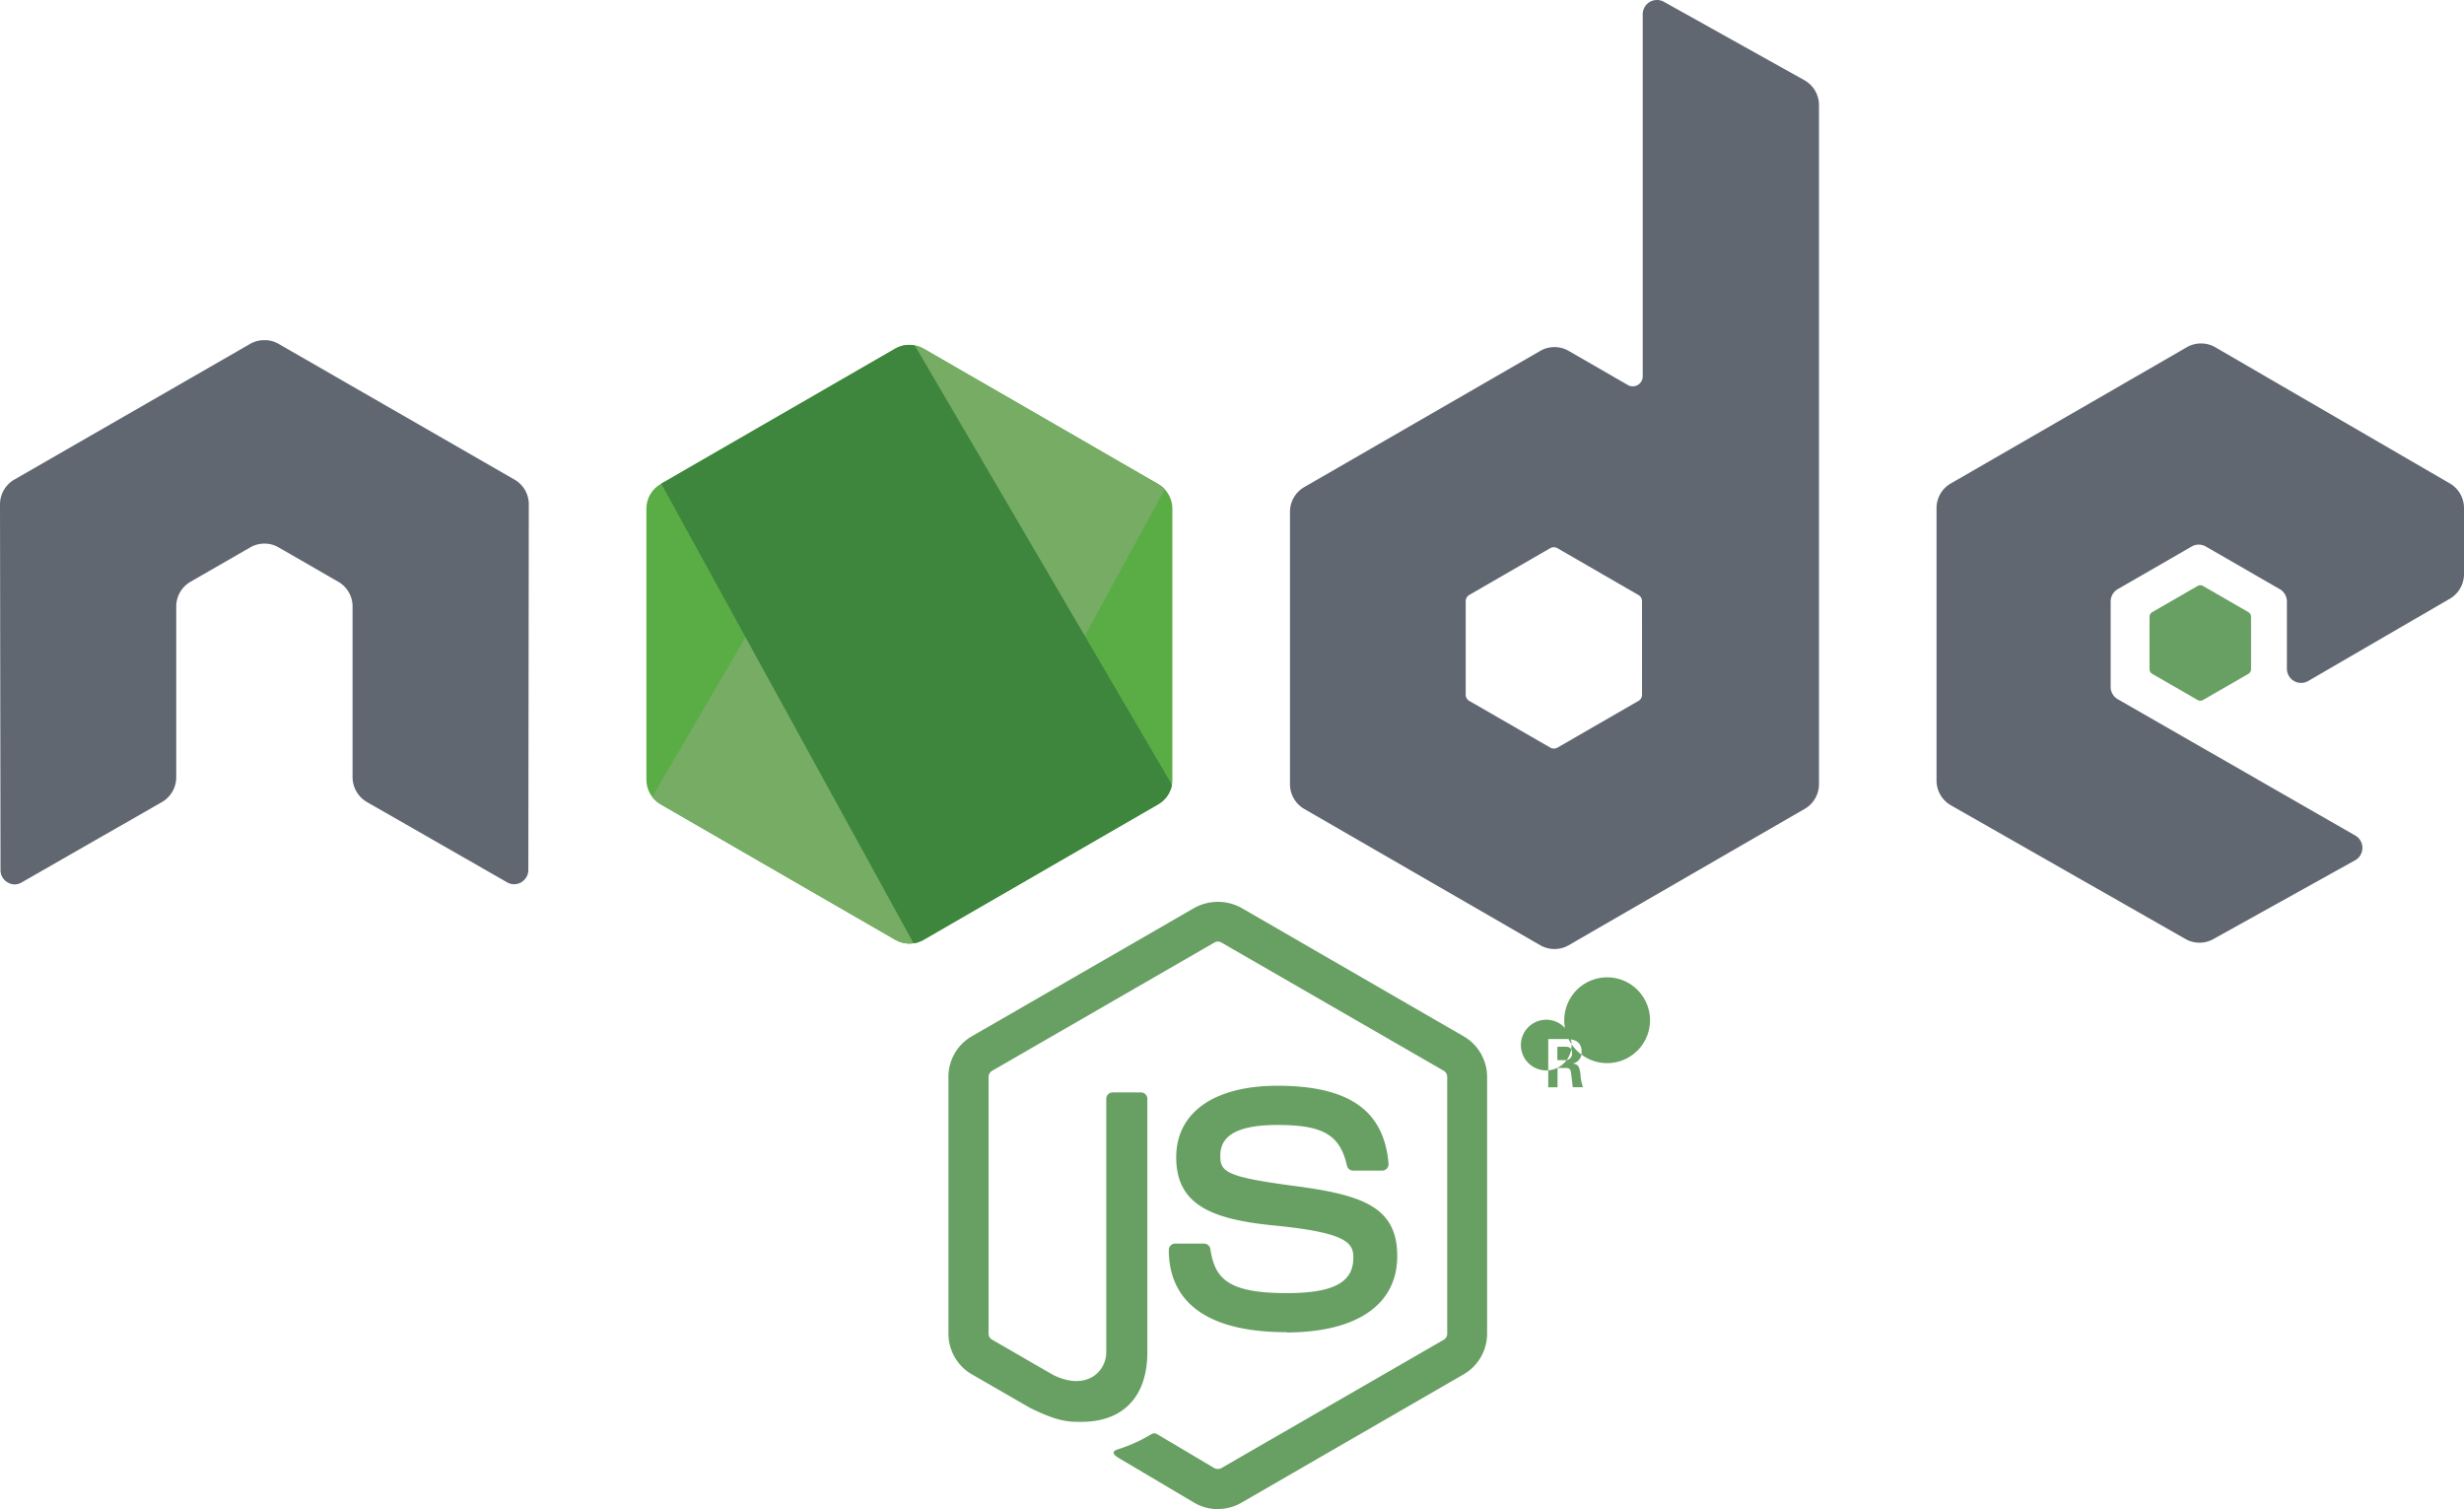
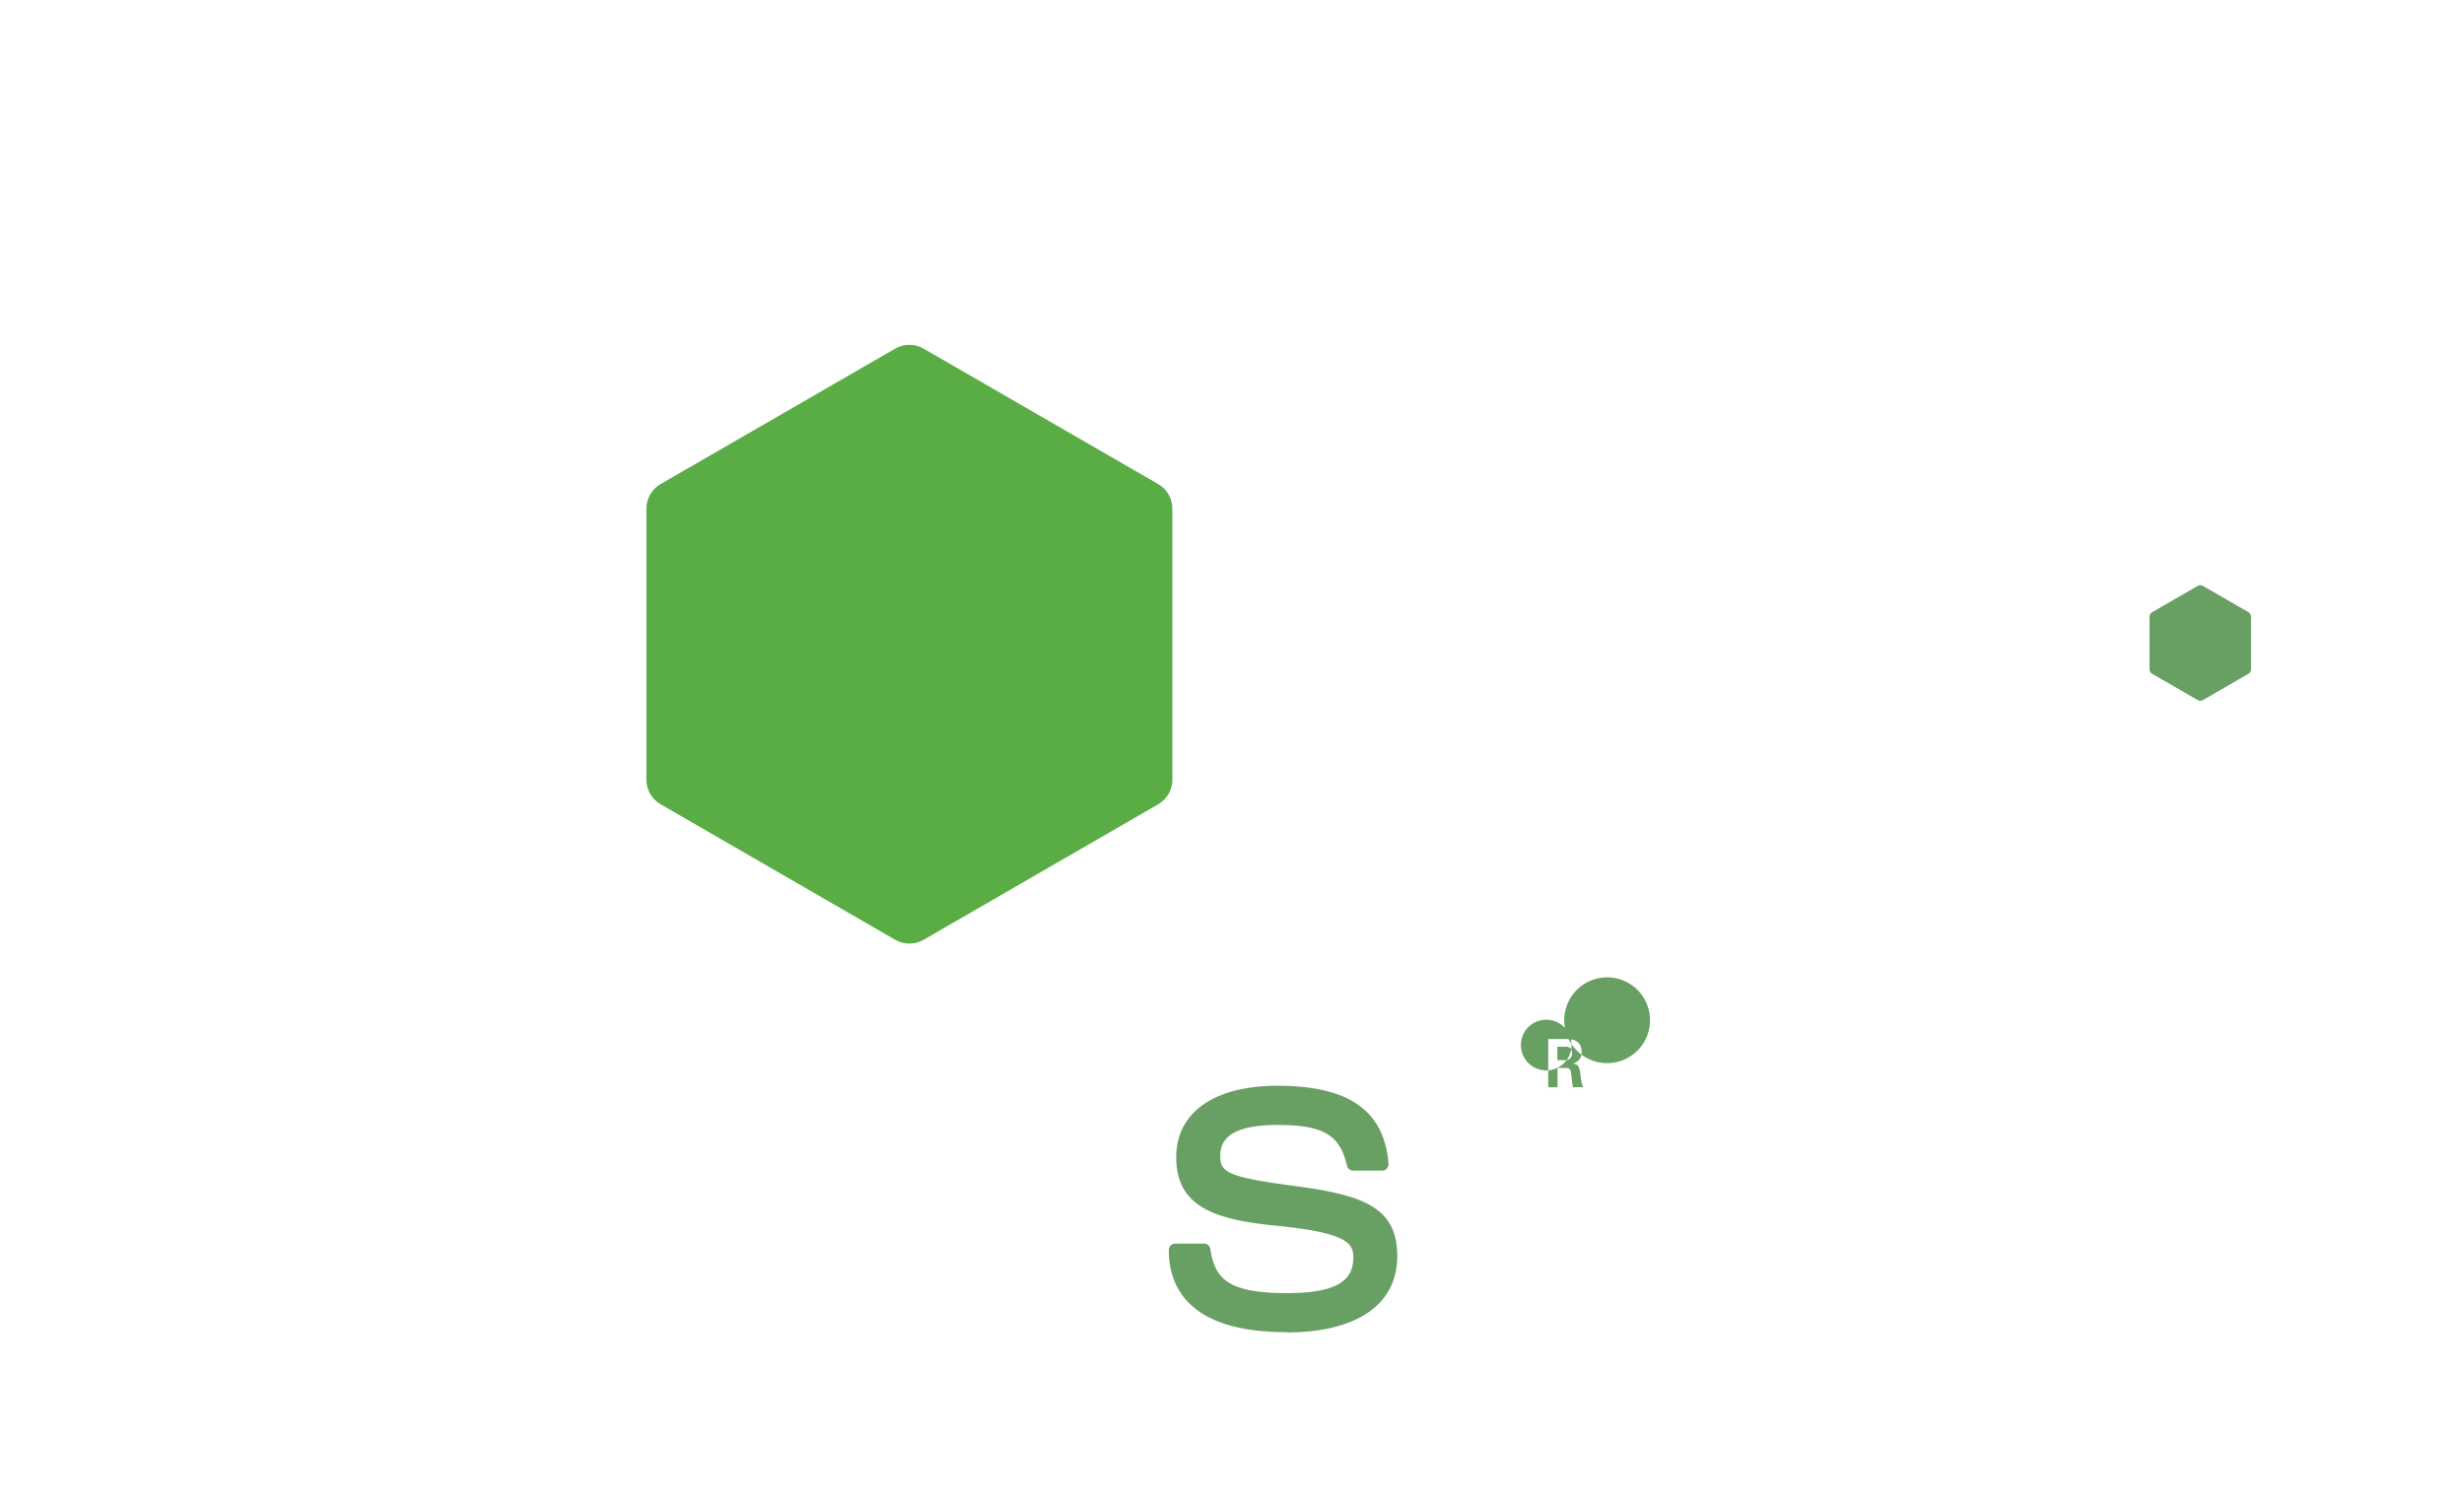
<svg xmlns="http://www.w3.org/2000/svg" width="442.37" height="270.93" viewBox="0 0 442.37 270.93">
  <defs>
    <clipPath id="clip-path">
      <path id="Path_779" data-name="Path 779" d="M239.03,226.6,196.9,250.922a5.085,5.085,0,0,0-2.546,4.406V304A5.084,5.084,0,0,0,196.9,308.4l42.133,24.336a5.1,5.1,0,0,0,5.09,0L286.249,308.4a5.1,5.1,0,0,0,2.54-4.406V255.328a5.085,5.085,0,0,0-2.55-4.406L244.119,226.6a5.123,5.123,0,0,0-5.1,0" />
    </clipPath>
    <linearGradient id="linear-gradient" x1="-0.847" y1="-1.034" x2="-0.838" y2="-1.034" gradientUnits="objectBoundingBox">
      <stop offset="0.3" stop-color="#3e863d" />
      <stop offset="0.5" stop-color="#55934f" />
      <stop offset="0.8" stop-color="#5aad45" />
    </linearGradient>
    <clipPath id="clip-path-2">
-       <path id="Path_781" data-name="Path 781" d="M195.4,307.086a5.1,5.1,0,0,0,1.5,1.316l36.14,20.875,6.02,3.46a5.107,5.107,0,0,0,2.934.665,5.2,5.2,0,0,0,1-.183l44.434-81.36a5.039,5.039,0,0,0-1.184-.94l-27.586-15.93-14.582-8.39a5.317,5.317,0,0,0-1.32-.53Zm0,0" />
-     </clipPath>
+       </clipPath>
    <linearGradient id="linear-gradient-2" x1="-0.742" y1="-0.932" x2="-0.737" y2="-0.932" gradientUnits="objectBoundingBox">
      <stop offset="0.57" stop-color="#3e863d" />
      <stop offset="0.72" stop-color="#619857" />
      <stop offset="1" stop-color="#76ac64" />
    </linearGradient>
    <clipPath id="clip-path-3">
-       <path id="Path_783" data-name="Path 783" d="M241.066,225.953a5.14,5.14,0,0,0-2.035.652l-42.01,24.247,45.3,82.51a5.052,5.052,0,0,0,1.81-.624l42.13-24.336a5.1,5.1,0,0,0,2.46-3.476l-46.18-78.89a5.29,5.29,0,0,0-1.03-.1c-.14,0-.28.007-.42.02" />
+       <path id="Path_783" data-name="Path 783" d="M241.066,225.953l-42.01,24.247,45.3,82.51a5.052,5.052,0,0,0,1.81-.624l42.13-24.336a5.1,5.1,0,0,0,2.46-3.476l-46.18-78.89a5.29,5.29,0,0,0-1.03-.1c-.14,0-.28.007-.42.02" />
    </clipPath>
    <linearGradient id="linear-gradient-3" x1="-2.148" y1="-2.103" x2="-2.138" y2="-2.103" gradientUnits="objectBoundingBox">
      <stop offset="0.16" stop-color="#6bbf47" />
      <stop offset="0.38" stop-color="#79b461" />
      <stop offset="0.47" stop-color="#75ac64" />
      <stop offset="0.7" stop-color="#659e5a" />
      <stop offset="0.9" stop-color="#3e863d" />
    </linearGradient>
  </defs>
  <g id="node" transform="translate(0 0)">
-     <path id="Path_774" data-name="Path 774" d="M218.647,270.93a8.409,8.409,0,0,1-4.19-1.12l-13.337-7.9c-1.992-1.114-1.02-1.508-.363-1.735a26.927,26.927,0,0,0,6.03-2.75,1.012,1.012,0,0,1,.993.07l10.246,6.08a1.352,1.352,0,0,0,1.238,0l39.95-23.06a1.26,1.26,0,0,0,.61-1.08v-46.1a1.283,1.283,0,0,0-.618-1.1L219.272,169.2a1.229,1.229,0,0,0-1.23,0l-39.926,23.04a1.273,1.273,0,0,0-.633,1.09v46.1a1.231,1.231,0,0,0,.62,1.07l10.94,6.32c5.94,2.97,9.57-.53,9.57-4.05v-45.5a1.14,1.14,0,0,1,1.16-1.15h5.06a1.144,1.144,0,0,1,1.15,1.15v45.52c0,7.92-4.32,12.47-11.83,12.47-2.31,0-4.13,0-9.21-2.5l-10.48-6.04a8.447,8.447,0,0,1-4.19-7.29v-46.1a8.4,8.4,0,0,1,4.19-7.28l39.99-23.07a8.76,8.76,0,0,1,8.4,0l39.94,23.08a8.428,8.428,0,0,1,4.19,7.28v46.1a8.452,8.452,0,0,1-4.19,7.28l-39.94,23.07a8.4,8.4,0,0,1-4.21,1.12" fill="#689f63" />
    <path id="Path_775" data-name="Path 775" d="M230.987,239.164c-17.48,0-21.145-8.024-21.145-14.754A1.149,1.149,0,0,1,211,223.26h5.16a1.155,1.155,0,0,1,1.14.978c.78,5.258,3.1,7.91,13.67,7.91,8.42,0,12-1.9,12-6.367,0-2.57-1.02-4.48-14.1-5.76-10.94-1.08-17.7-3.49-17.7-12.24,0-8.06,6.8-12.86,18.19-12.86,12.79,0,19.13,4.44,19.93,13.98a1.164,1.164,0,0,1-1.16,1.26h-5.19a1.146,1.146,0,0,1-1.12-.9c-1.25-5.53-4.27-7.3-12.48-7.3-9.19,0-10.26,3.2-10.26,5.6,0,2.91,1.26,3.76,13.66,5.4,12.28,1.63,18.11,3.93,18.11,12.56,0,8.7-7.26,13.69-19.92,13.69m48.66-48.89h1.34a1.164,1.164,0,0,0,1.31-1.22c0-1.18-.81-1.18-1.26-1.18H279.6Zm-1.63-3.78h2.97c1.02,0,3.02,0,3.02,2.28a1.985,1.985,0,0,1-1.63,2.12c1.19.08,1.27.86,1.43,1.96a8.43,8.43,0,0,0,.45,2.28h-1.83c-.05-.4-.33-2.6-.33-2.72-.12-.49-.29-.73-.9-.73h-1.51v3.46h-1.67Zm-3.57,4.3a4.55,4.55,0,1,0-.01-.01m14.16.03a7.7,7.7,0,1,0-.01,0" fill="#689f63" />
-     <path id="Path_776" data-name="Path 776" d="M94.936,90.55a5.115,5.115,0,0,0-2.558-4.445L50.022,61.735a4.946,4.946,0,0,0-2.328-.67h-.438a5.032,5.032,0,0,0-2.34.67L2.562,86.105A5.154,5.154,0,0,0,0,90.555L.093,156.2a2.52,2.52,0,0,0,1.27,2.21,2.42,2.42,0,0,0,2.54,0l25.18-14.42a5.164,5.164,0,0,0,2.56-4.44V108.88a5.1,5.1,0,0,1,2.555-4.43l10.72-6.174a5.086,5.086,0,0,1,2.56-.688,5,5,0,0,1,2.544.687l10.715,6.172a5.1,5.1,0,0,1,2.56,4.43V139.54a5.181,5.181,0,0,0,2.565,4.44l25.164,14.41a2.5,2.5,0,0,0,2.56,0,2.568,2.568,0,0,0,1.268-2.21ZM294.8,124.726a1.271,1.271,0,0,1-.64,1.106l-14.548,8.386a1.282,1.282,0,0,1-1.277,0l-14.55-8.386a1.267,1.267,0,0,1-.64-1.106v-16.8a1.287,1.287,0,0,1,.63-1.11l14.54-8.4a1.292,1.292,0,0,1,1.29,0l14.55,8.4a1.275,1.275,0,0,1,.64,1.11Zm3.93-124.4a2.558,2.558,0,0,0-3.806,2.237v65a1.788,1.788,0,0,1-2.684,1.55L281.634,63a5.108,5.108,0,0,0-5.112,0l-42.37,24.453a5.1,5.1,0,0,0-2.56,4.42v48.92a5.121,5.121,0,0,0,2.56,4.43l42.37,24.47a5.137,5.137,0,0,0,5.117,0l42.37-24.48a5.128,5.128,0,0,0,2.56-4.43V18.863a5.128,5.128,0,0,0-2.63-4.47ZM439.827,107.488a5.116,5.116,0,0,0,2.543-4.422V91.21a5.119,5.119,0,0,0-2.547-4.425l-42.1-24.44a5.113,5.113,0,0,0-5.13,0l-42.36,24.45a5.107,5.107,0,0,0-2.56,4.43v48.9a5.133,5.133,0,0,0,2.58,4.45l42.09,23.99a5.1,5.1,0,0,0,5.02.03l25.46-14.15a2.554,2.554,0,0,0,.02-4.45l-42.62-24.46a2.538,2.538,0,0,1-1.29-2.21v-15.34a2.539,2.539,0,0,1,1.28-2.216l13.26-7.65a2.528,2.528,0,0,1,2.55,0l13.27,7.65a2.55,2.55,0,0,1,1.28,2.21v12.06a2.551,2.551,0,0,0,3.84,2.21Zm0,0" fill="#616771" fill-rule="evenodd" />
    <path id="Path_777" data-name="Path 777" d="M394.538,105.2a.97.97,0,0,1,.98,0l8.13,4.69a.982.982,0,0,1,.49.85v9.39a.982.982,0,0,1-.49.85l-8.13,4.69a.97.97,0,0,1-.98,0l-8.125-4.69a.979.979,0,0,1-.5-.85v-9.39a.969.969,0,0,1,.49-.85Zm0,0" fill="#689f63" fill-rule="evenodd" />
    <g id="Group_238" data-name="Group 238" transform="translate(-78.306 -164.016)" clip-path="url(#clip-path)">
      <path id="Path_778" data-name="Path 778" d="M331.363,246.793,212.648,188.6l-60.87,124.174L270.49,370.97Zm0,0" fill="url(#linear-gradient)" />
    </g>
    <g id="Group_239" data-name="Group 239" transform="translate(-78.306 -164.016)" clip-path="url(#clip-path-2)">
-       <path id="Path_780" data-name="Path 780" d="M144.07,264,227.9,377.457l110.86-81.906L254.925,182.1Zm0,0" fill="url(#linear-gradient-2)" />
-     </g>
+       </g>
    <g id="Group_240" data-name="Group 240" transform="translate(-78.306 -164.016)" clip-path="url(#clip-path-3)">
-       <path id="Path_782" data-name="Path 782" d="M197.02,225.934v107.43H288.7V225.934Zm0,0" fill="url(#linear-gradient-3)" />
-     </g>
+       </g>
  </g>
</svg>